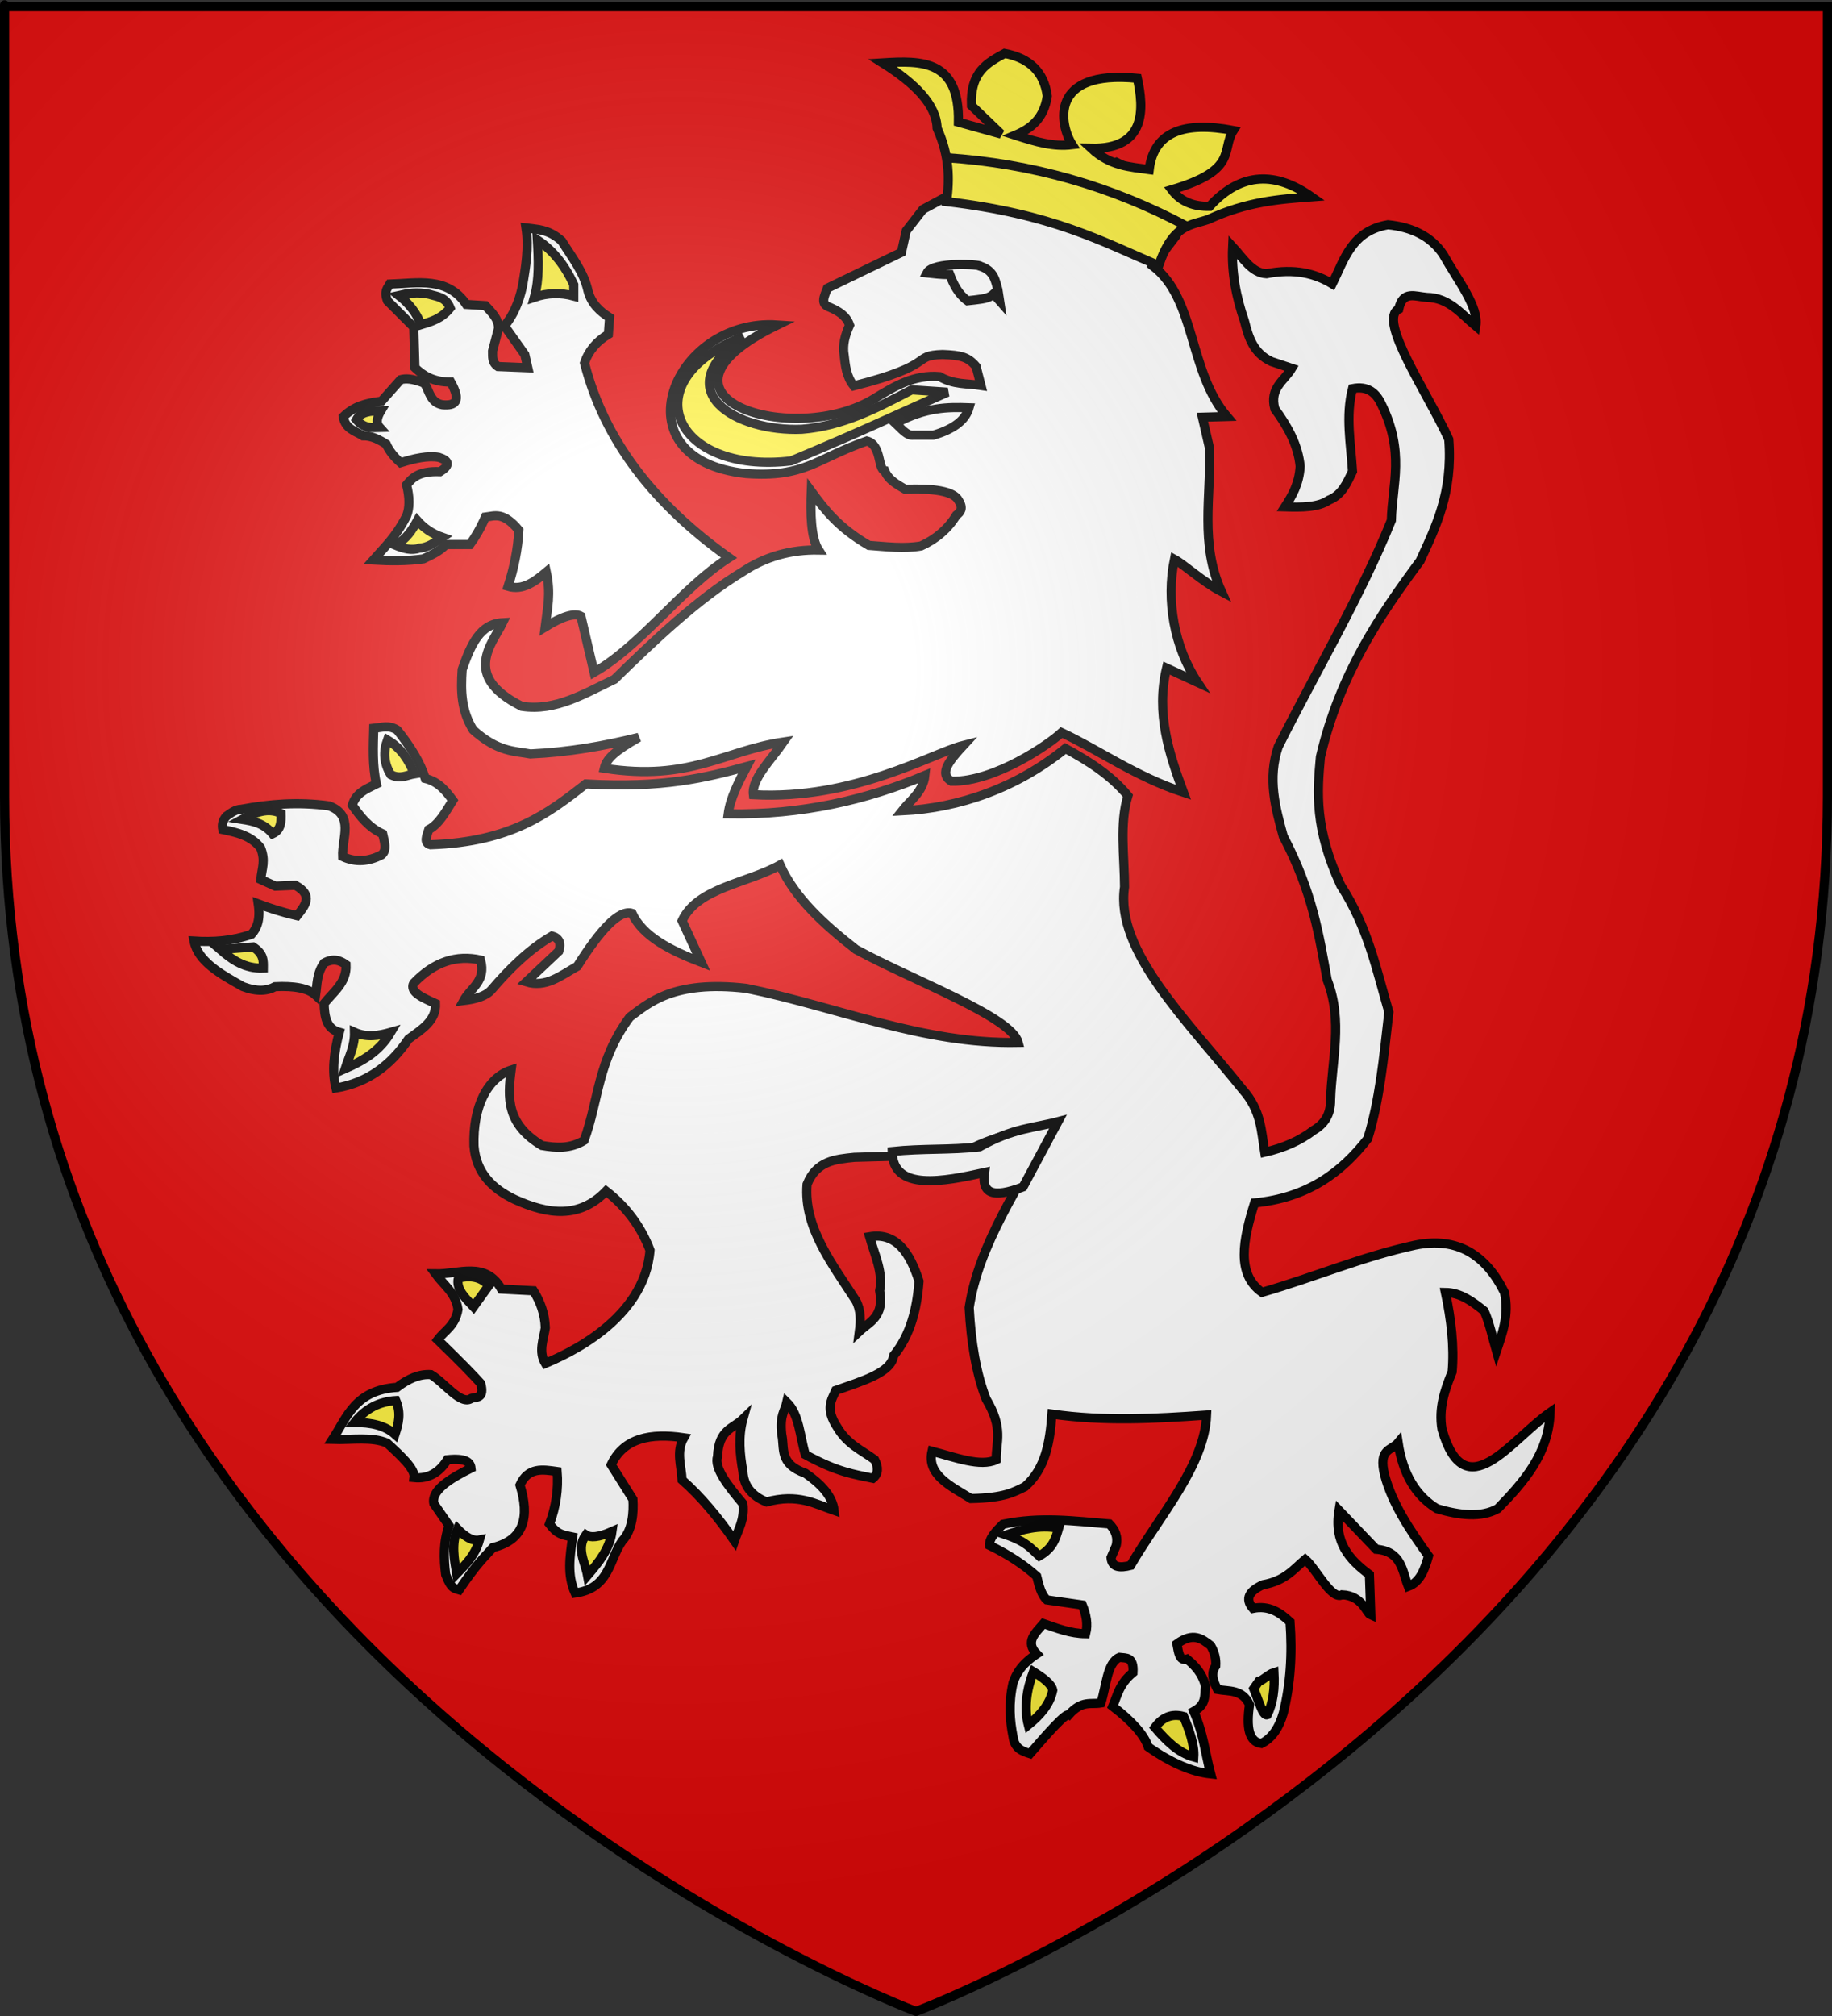
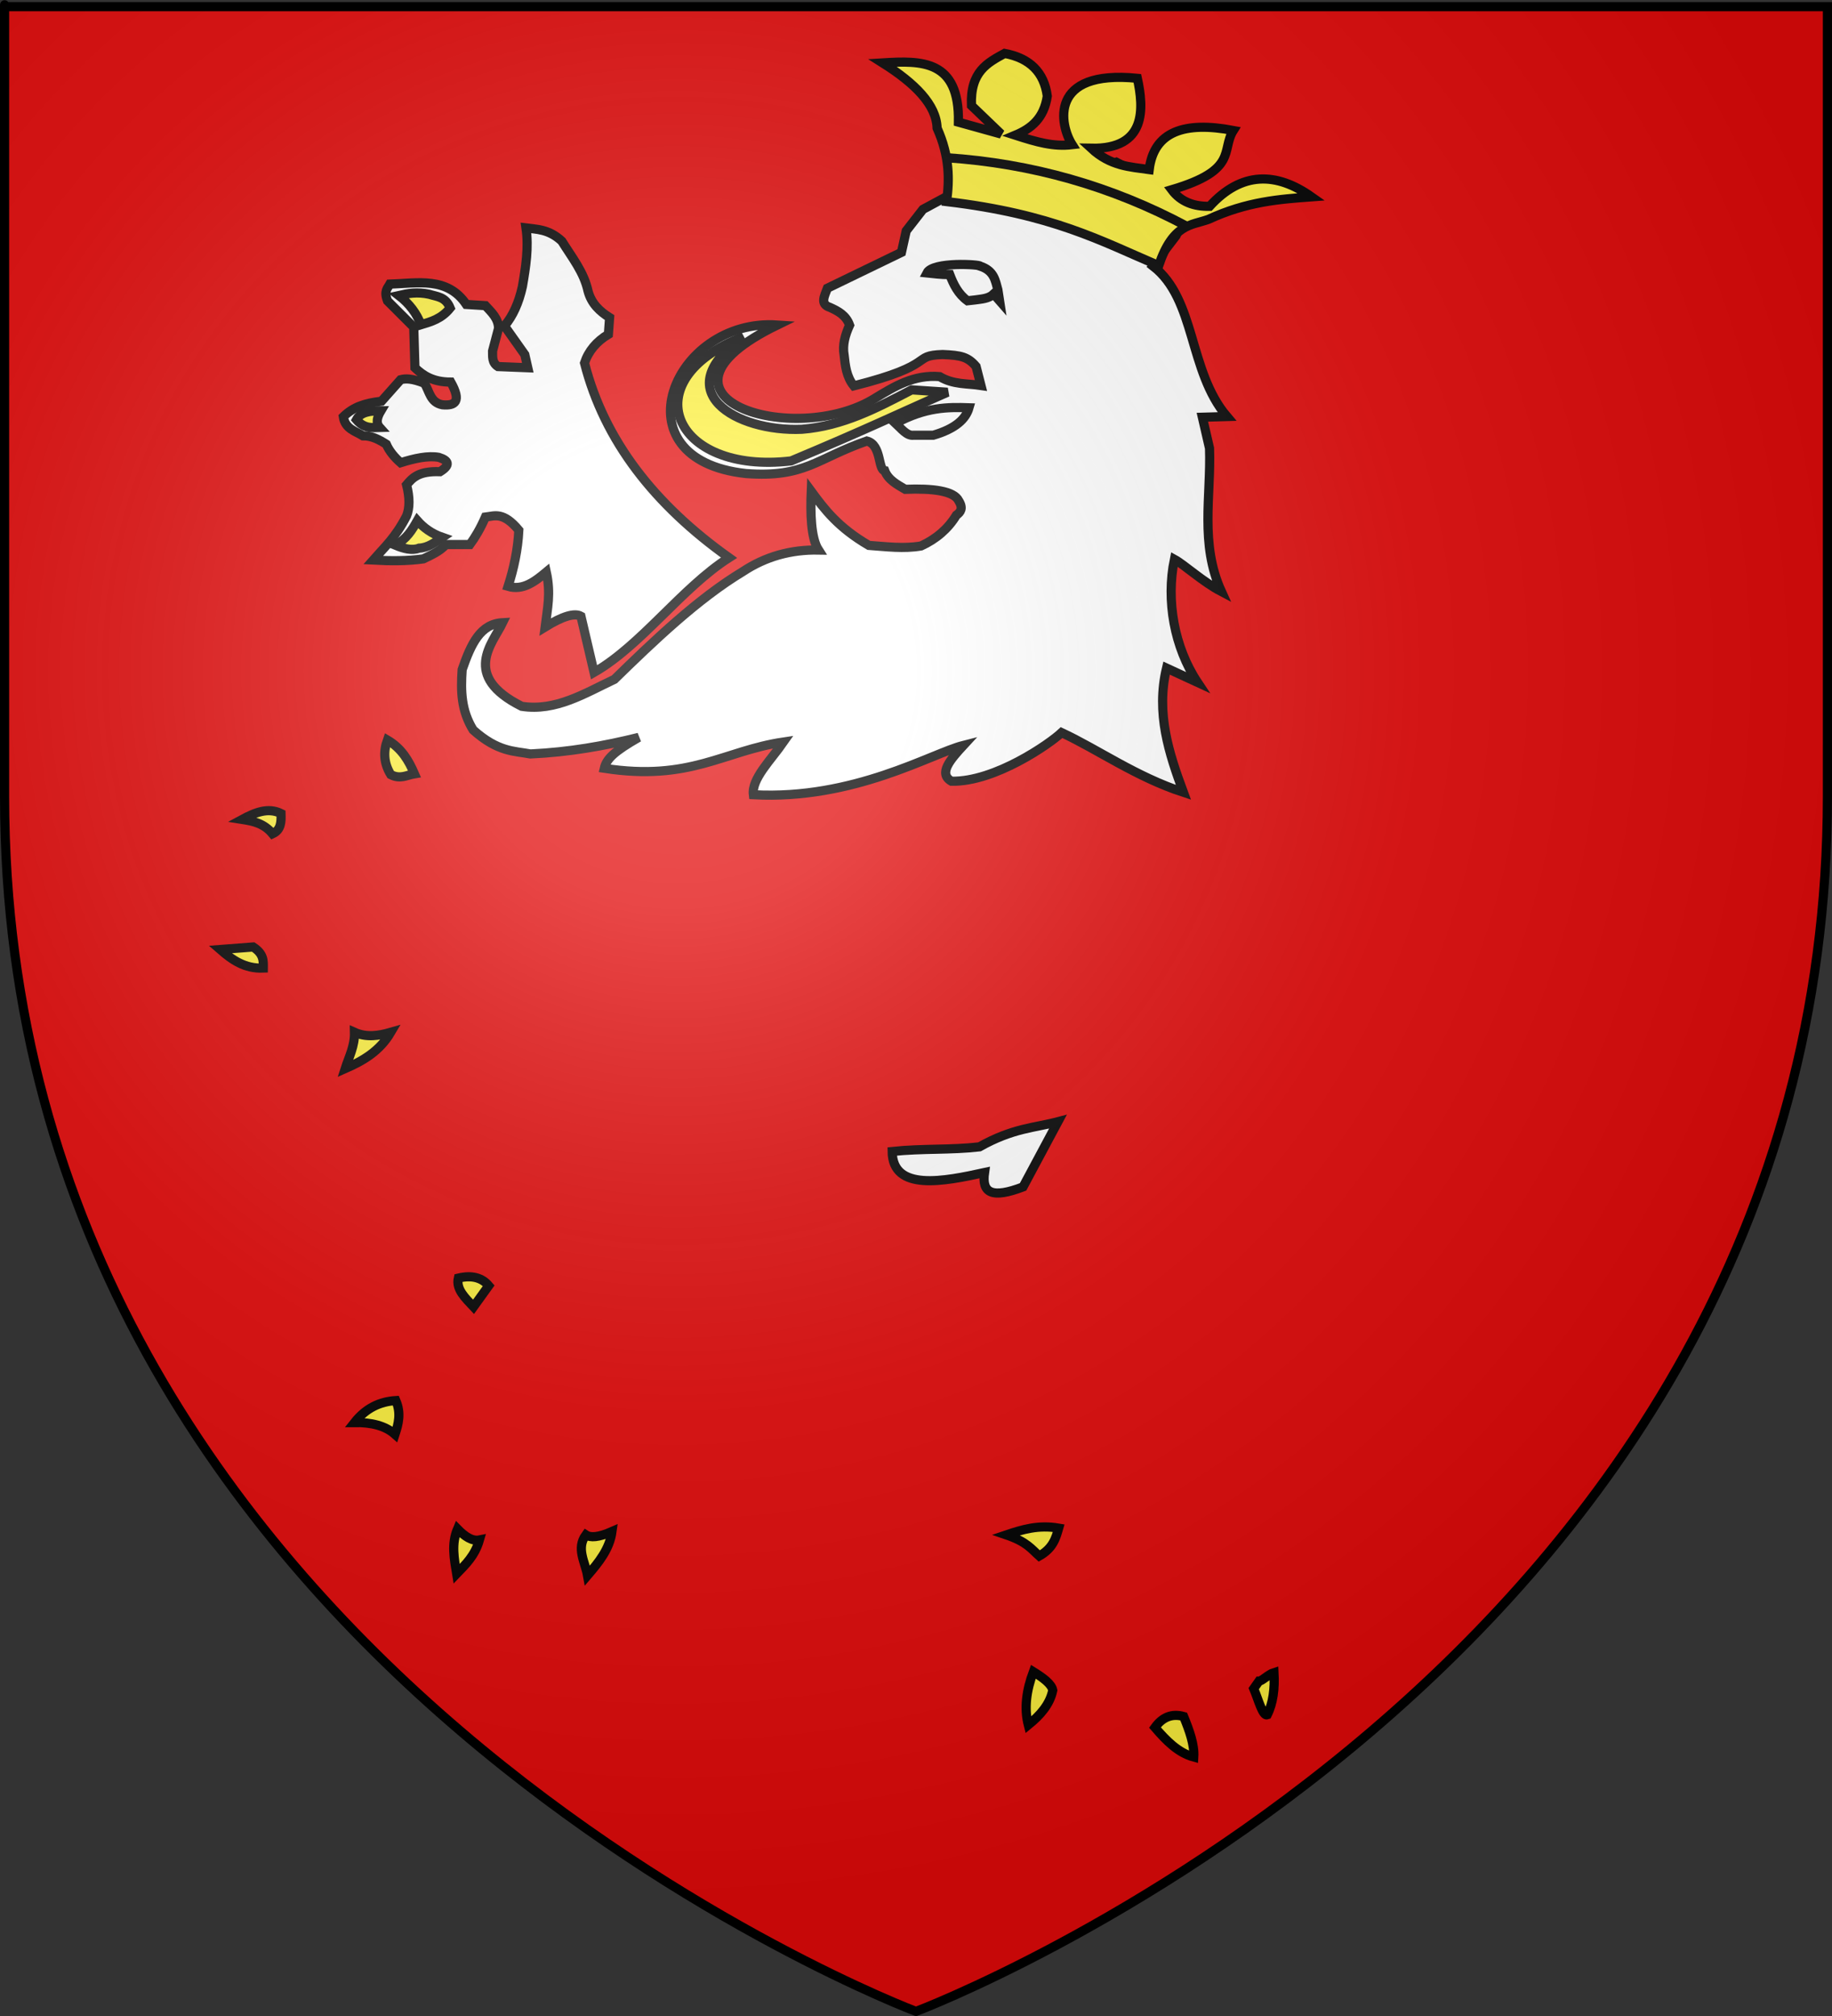
<svg xmlns="http://www.w3.org/2000/svg" xmlns:ns1="http://sodipodi.sourceforge.net/DTD/sodipodi-0.dtd" xmlns:ns2="http://www.inkscape.org/namespaces/inkscape" xmlns:xlink="http://www.w3.org/1999/xlink" height="660" width="600" version="1.0" id="svg2" ns1:version="0.32" ns2:version="0.45+0.46pre0+devel" ns1:docname="Blason Clisson.svg" ns1:docbase="L:\Héraldique" ns2:export-filename="/Users/olivier/Desktop/Blason Rouge/Blason_Vide_3D.png" ns2:export-xdpi="144" ns2:export-ydpi="144" ns2:output_extension="org.inkscape.output.svg.inkscape">
  <rect width="100%" height="100%" fill="#333333" stroke="none" />
  <ns1:namedview ns2:window-height="544" ns2:window-width="800" ns2:pageshadow="2" ns2:pageopacity="0.0" guidetolerance="10.0" gridtolerance="10.0" objecttolerance="10.0" borderopacity="1.0" bordercolor="#666666" pagecolor="#ffffff" id="base" showgrid="false" height="660px" ns2:zoom="0.51818182" ns2:cx="300" ns2:cy="330" ns2:window-x="-4" ns2:window-y="-4" ns2:current-layer="g9960" />
  <desc id="desc4">Flag of Canton of Valais (Wallis)</desc>
  <defs id="defs6">
    <ns2:perspective ns1:type="inkscape:persp3d" ns2:vp_x="-50 : 600 : 1" ns2:vp_y="0 : 1000 : 0" ns2:vp_z="700 : 600 : 1" ns2:persp3d-origin="300 : 400 : 1" id="perspective13291" />
    <ns2:perspective ns1:type="inkscape:persp3d" ns2:vp_x="-50 : 600 : 1" ns2:vp_y="0 : 1000 : 0" ns2:vp_z="700 : 600 : 1" ns2:persp3d-origin="300 : 400 : 1" id="perspective4865" />
    <ns2:perspective ns1:type="inkscape:persp3d" ns2:vp_x="-50 : 600 : 1" ns2:vp_y="0 : 1000 : 0" ns2:vp_z="700 : 600 : 1" ns2:persp3d-origin="300 : 400 : 1" id="perspective2600" />
    <ns2:perspective ns1:type="inkscape:persp3d" ns2:vp_x="-50 : 600 : 1" ns2:vp_y="0 : 1000 : 0" ns2:vp_z="700 : 600 : 1" ns2:persp3d-origin="300 : 400 : 1" id="perspective29822" />
    <ns2:perspective ns1:type="inkscape:persp3d" ns2:vp_x="-50 : 600 : 1" ns2:vp_y="0 : 1000 : 0" ns2:vp_z="700 : 600 : 1" ns2:persp3d-origin="300 : 400 : 1" id="perspective4575" />
    <ns2:perspective ns1:type="inkscape:persp3d" ns2:vp_x="-50 : 600 : 1" ns2:vp_y="0 : 1000 : 0" ns2:vp_z="700 : 600 : 1" ns2:persp3d-origin="300 : 400 : 1" id="perspective10025" />
    <ns2:perspective ns1:type="inkscape:persp3d" ns2:vp_x="-50 : 600 : 1" ns2:vp_y="0 : 1000 : 0" ns2:vp_z="700 : 600 : 1" ns2:persp3d-origin="300 : 400 : 1" id="perspective14654" />
    <ns2:perspective ns1:type="inkscape:persp3d" ns2:vp_x="-50 : 600 : 1" ns2:vp_y="0 : 1000 : 0" ns2:vp_z="700 : 600 : 1" ns2:persp3d-origin="300 : 400 : 1" id="perspective10951" />
    <linearGradient id="linearGradient2893">
      <stop style="stop-color:white;stop-opacity:0.314;" offset="0" id="stop2895" />
      <stop id="stop2897" offset="0.19" style="stop-color:white;stop-opacity:0.251;" />
      <stop style="stop-color:#6b6b6b;stop-opacity:0.125;" offset="0.6" id="stop2901" />
      <stop style="stop-color:black;stop-opacity:0.125;" offset="1" id="stop2899" />
    </linearGradient>
    <linearGradient id="linearGradient2885">
      <stop id="stop2887" offset="0" style="stop-color:white;stop-opacity:1;" />
      <stop style="stop-color:white;stop-opacity:1;" offset="0.229" id="stop2891" />
      <stop id="stop2889" offset="1" style="stop-color:black;stop-opacity:1;" />
    </linearGradient>
    <linearGradient id="linearGradient2955">
      <stop id="stop2867" offset="0" style="stop-color:#fd0000;stop-opacity:1;" />
      <stop style="stop-color:#e77275;stop-opacity:0.659;" offset="0.5" id="stop2873" />
      <stop style="stop-color:black;stop-opacity:0.323;" offset="1" id="stop2959" />
    </linearGradient>
    <radialGradient ns2:collect="always" xlink:href="#linearGradient2955" id="radialGradient2961" cx="225.524" cy="218.901" fx="225.524" fy="218.901" r="300" gradientTransform="matrix(-4.167939e-4,2.183,-1.884,-3.599562e-4,615.597,-289.121)" gradientUnits="userSpaceOnUse" />
    <polygon id="star" transform="scale(53,53)" points="0,-1 0.588,0.809 -0.951,-0.309 0.951,-0.309 -0.588,0.809 0,-1 " />
    <clipPath id="clip">
      <path d="M 0,-200 L 0,600 L 300,600 L 300,-200 L 0,-200 z " id="path10" />
    </clipPath>
    <radialGradient ns2:collect="always" xlink:href="#linearGradient2955" id="radialGradient1911" gradientUnits="userSpaceOnUse" gradientTransform="matrix(-4.167939e-4,2.183,-1.884,-3.599562e-4,615.597,-289.121)" cx="225.524" cy="218.901" fx="225.524" fy="218.901" r="300" />
    <radialGradient ns2:collect="always" xlink:href="#linearGradient2955" id="radialGradient2865" gradientUnits="userSpaceOnUse" gradientTransform="matrix(0,1.749,-1.593,-1.049767e-7,551.788,-191.29)" cx="225.524" cy="218.901" fx="225.524" fy="218.901" r="300" />
    <radialGradient ns2:collect="always" xlink:href="#linearGradient2955" id="radialGradient2871" gradientUnits="userSpaceOnUse" gradientTransform="matrix(0,1.386,-1.323,-5.741131e-8,-158.082,-109.541)" cx="225.524" cy="218.901" fx="225.524" fy="218.901" r="300" />
    <radialGradient ns2:collect="always" xlink:href="#linearGradient2893" id="radialGradient3163" gradientUnits="userSpaceOnUse" gradientTransform="matrix(1.353,0,0,1.349,-77.629,-85.747)" cx="221.445" cy="226.331" fx="221.445" fy="226.331" r="300" />
    <radialGradient gradientTransform="matrix(0,1.386,-1.323,-5.741131e-8,-158.082,-109.541)" gradientUnits="userSpaceOnUse" xlink:href="#linearGradient2955" id="radialGradient6397" fy="218.901" fx="225.524" r="300" cy="218.901" cx="225.524" />
    <radialGradient gradientTransform="matrix(0,1.749,-1.593,-1.049767e-7,551.788,-191.29)" gradientUnits="userSpaceOnUse" xlink:href="#linearGradient2955" id="radialGradient6395" fy="218.901" fx="225.524" r="300" cy="218.901" cx="225.524" />
    <radialGradient gradientTransform="matrix(-4.167939e-4,2.183,-1.884,-3.599562e-4,615.597,-289.121)" gradientUnits="userSpaceOnUse" xlink:href="#linearGradient2955" id="radialGradient6393" fy="218.901" fx="225.524" r="300" cy="218.901" cx="225.524" />
    <clipPath id="clipPath6389">
      <path id="path6391" d="M 0,-200 L 0,600 L 300,600 L 300,-200 L 0,-200 z " />
    </clipPath>
    <polygon id="polygon6387" transform="scale(53,53)" points="0,-1 0.588,0.809 -0.951,-0.309 0.951,-0.309 -0.588,0.809 0,-1 " />
    <radialGradient gradientTransform="matrix(-4.167939e-4,2.183,-1.884,-3.599562e-4,615.597,-289.121)" gradientUnits="userSpaceOnUse" xlink:href="#linearGradient2955" id="radialGradient6385" fy="218.901" fx="225.524" r="300" cy="218.901" cx="225.524" />
    <linearGradient id="linearGradient6377">
      <stop id="stop6379" offset="0" style="stop-color:#fd0000;stop-opacity:1" />
      <stop id="stop6381" offset="0.5" style="stop-color:#e77275;stop-opacity:0.659" />
      <stop id="stop6383" offset="1" style="stop-color:black;stop-opacity:0.323" />
    </linearGradient>
    <linearGradient id="linearGradient6369">
      <stop id="stop6371" offset="0" style="stop-color:white;stop-opacity:1" />
      <stop id="stop6373" offset="0.229" style="stop-color:white;stop-opacity:1" />
      <stop id="stop6375" offset="1" style="stop-color:black;stop-opacity:1" />
    </linearGradient>
    <linearGradient id="linearGradient6359">
      <stop id="stop6361" offset="0" style="stop-color:white;stop-opacity:0.314" />
      <stop id="stop6363" offset="0.19" style="stop-color:white;stop-opacity:0.251" />
      <stop id="stop6365" offset="0.6" style="stop-color:#6b6b6b;stop-opacity:0.125" />
      <stop id="stop6367" offset="1" style="stop-color:black;stop-opacity:0.125" />
    </linearGradient>
    <linearGradient id="linearGradient6465">
      <stop style="stop-color:white;stop-opacity:0.314" offset="0" id="stop6467" />
      <stop style="stop-color:white;stop-opacity:0.251" offset="0.19" id="stop6469" />
      <stop style="stop-color:#6b6b6b;stop-opacity:0.125" offset="0.6" id="stop6471" />
      <stop style="stop-color:black;stop-opacity:0.125" offset="1" id="stop6473" />
    </linearGradient>
    <linearGradient id="linearGradient6457">
      <stop style="stop-color:white;stop-opacity:1" offset="0" id="stop6459" />
      <stop style="stop-color:white;stop-opacity:1" offset="0.229" id="stop6461" />
      <stop style="stop-color:black;stop-opacity:1" offset="1" id="stop6463" />
    </linearGradient>
    <linearGradient id="linearGradient6449">
      <stop style="stop-color:#fd0000;stop-opacity:1" offset="0" id="stop6451" />
      <stop style="stop-color:#e77275;stop-opacity:0.659" offset="0.5" id="stop6453" />
      <stop style="stop-color:black;stop-opacity:0.323" offset="1" id="stop6455" />
    </linearGradient>
    <radialGradient cx="225.524" cy="218.901" r="300" fx="225.524" fy="218.901" id="radialGradient6447" xlink:href="#linearGradient2955" gradientUnits="userSpaceOnUse" gradientTransform="matrix(-4.167939e-4,2.183,-1.884,-3.599562e-4,615.597,-289.121)" />
    <polygon points="0,-1 0.588,0.809 -0.951,-0.309 0.951,-0.309 -0.588,0.809 0,-1 " transform="scale(53,53)" id="polygon6445" />
    <clipPath id="clipPath6441">
-       <path d="M 0,-200 L 0,600 L 300,600 L 300,-200 L 0,-200 z " id="path6443" />
-     </clipPath>
+       </clipPath>
    <radialGradient cx="225.524" cy="218.901" r="300" fx="225.524" fy="218.901" id="radialGradient6439" xlink:href="#linearGradient2955" gradientUnits="userSpaceOnUse" gradientTransform="matrix(-4.167939e-4,2.183,-1.884,-3.599562e-4,615.597,-289.121)" />
    <radialGradient cx="225.524" cy="218.901" r="300" fx="225.524" fy="218.901" id="radialGradient6437" xlink:href="#linearGradient2955" gradientUnits="userSpaceOnUse" gradientTransform="matrix(0,1.749,-1.593,-1.049767e-7,551.788,-191.29)" />
    <radialGradient cx="225.524" cy="218.901" r="300" fx="225.524" fy="218.901" id="radialGradient6435" xlink:href="#linearGradient2955" gradientUnits="userSpaceOnUse" gradientTransform="matrix(0,1.386,-1.323,-5.741131e-8,-158.082,-109.541)" />
    <ns2:perspective id="perspective11825" ns2:persp3d-origin="300 : 400 : 1" ns2:vp_z="700 : 600 : 1" ns2:vp_y="0 : 1000 : 0" ns2:vp_x="-50 : 600 : 1" ns1:type="inkscape:persp3d" />
    <ns2:perspective id="perspective2700" ns2:persp3d-origin="300 : 400 : 1" ns2:vp_z="700 : 600 : 1" ns2:vp_y="0 : 1000 : 0" ns2:vp_x="-50 : 600 : 1" ns1:type="inkscape:persp3d" />
    <ns2:perspective id="perspective23290" ns2:persp3d-origin="300 : 400 : 1" ns2:vp_z="700 : 600 : 1" ns2:vp_y="0 : 1000 : 0" ns2:vp_x="-50 : 600 : 1" ns1:type="inkscape:persp3d" />
    <ns2:perspective id="perspective2840" ns2:persp3d-origin="300 : 400 : 1" ns2:vp_z="700 : 600 : 1" ns2:vp_y="0 : 1000 : 0" ns2:vp_x="-50 : 600 : 1" ns1:type="inkscape:persp3d" />
    <radialGradient r="300" fy="226.331" fx="221.445" cy="226.331" cx="221.445" gradientTransform="matrix(1.353,0,0,1.349,-270.612,-64.519)" gradientUnits="userSpaceOnUse" id="radialGradient32351" xlink:href="#linearGradient2893" ns2:collect="always" />
    <radialGradient gradientTransform="matrix(1.353,0,0,1.349,-77.629,-85.747)" gradientUnits="userSpaceOnUse" xlink:href="#linearGradient2893" id="radialGradient3872" fy="226.331" fx="221.445" r="300" cy="226.331" cx="221.445" />
    <radialGradient gradientTransform="matrix(0,1.386,-1.323,-5.741131e-8,-158.082,-109.541)" gradientUnits="userSpaceOnUse" xlink:href="#linearGradient2955" id="radialGradient3870" fy="218.901" fx="225.524" r="300" cy="218.901" cx="225.524" />
    <radialGradient gradientTransform="matrix(0,1.749,-1.593,-1.049767e-7,551.788,-191.29)" gradientUnits="userSpaceOnUse" xlink:href="#linearGradient2955" id="radialGradient3868" fy="218.901" fx="225.524" r="300" cy="218.901" cx="225.524" />
    <radialGradient gradientTransform="matrix(-4.167939e-4,2.183,-1.884,-3.599562e-4,615.597,-289.121)" gradientUnits="userSpaceOnUse" xlink:href="#linearGradient2955" id="radialGradient3866" fy="218.901" fx="225.524" r="300" cy="218.901" cx="225.524" />
    <clipPath id="clipPath3862">
      <path id="path3864" d="M 0,-200 L 0,600 L 300,600 L 300,-200 L 0,-200 z " />
    </clipPath>
    <polygon id="polygon3860" transform="scale(53,53)" points="0,-1 0.588,0.809 -0.951,-0.309 0.951,-0.309 -0.588,0.809 0,-1 " />
    <radialGradient gradientTransform="matrix(-4.167939e-4,2.183,-1.884,-3.599562e-4,615.597,-289.121)" gradientUnits="userSpaceOnUse" xlink:href="#linearGradient2955" id="radialGradient3858" fy="218.901" fx="225.524" r="300" cy="218.901" cx="225.524" />
    <linearGradient id="linearGradient3850">
      <stop id="stop3852" offset="0" style="stop-color:#fd0000;stop-opacity:1" />
      <stop id="stop3854" offset="0.5" style="stop-color:#e77275;stop-opacity:0.659" />
      <stop id="stop3856" offset="1" style="stop-color:#000000;stop-opacity:0.323" />
    </linearGradient>
    <linearGradient id="linearGradient3842">
      <stop id="stop3844" offset="0" style="stop-color:#ffffff;stop-opacity:1" />
      <stop id="stop3846" offset="0.229" style="stop-color:#ffffff;stop-opacity:1" />
      <stop id="stop3848" offset="1" style="stop-color:#000000;stop-opacity:1" />
    </linearGradient>
    <linearGradient id="linearGradient3832">
      <stop id="stop3834" offset="0" style="stop-color:#ffffff;stop-opacity:0.314" />
      <stop id="stop3836" offset="0.19" style="stop-color:#ffffff;stop-opacity:0.251" />
      <stop id="stop3838" offset="0.6" style="stop-color:#6b6b6b;stop-opacity:0.125" />
      <stop id="stop3840" offset="1" style="stop-color:#000000;stop-opacity:0.125" />
    </linearGradient>
    <ns2:perspective id="perspective2814" ns2:persp3d-origin="300 : 400 : 1" ns2:vp_z="700 : 600 : 1" ns2:vp_y="0 : 1000 : 0" ns2:vp_x="-50 : 600 : 1" ns1:type="inkscape:persp3d" />
    <ns2:perspective id="perspective3828" ns2:persp3d-origin="300 : 400 : 1" ns2:vp_z="700 : 600 : 1" ns2:vp_y="0 : 1000 : 0" ns2:vp_x="-50 : 600 : 1" ns1:type="inkscape:persp3d" />
    <linearGradient id="linearGradient3042">
      <stop style="stop-color:white;stop-opacity:0.314" offset="0" id="stop3044" />
      <stop style="stop-color:white;stop-opacity:0.251" offset="0.19" id="stop3046" />
      <stop style="stop-color:#6b6b6b;stop-opacity:0.125" offset="0.6" id="stop3048" />
      <stop style="stop-color:black;stop-opacity:0.125" offset="1" id="stop3050" />
    </linearGradient>
    <linearGradient id="linearGradient3052">
      <stop style="stop-color:white;stop-opacity:1" offset="0" id="stop3054" />
      <stop style="stop-color:white;stop-opacity:1" offset="0.229" id="stop3056" />
      <stop style="stop-color:black;stop-opacity:1" offset="1" id="stop3058" />
    </linearGradient>
    <linearGradient id="linearGradient3060">
      <stop style="stop-color:#fd0000;stop-opacity:1" offset="0" id="stop3062" />
      <stop style="stop-color:#e77275;stop-opacity:0.659" offset="0.5" id="stop3064" />
      <stop style="stop-color:black;stop-opacity:0.323" offset="1" id="stop3066" />
    </linearGradient>
    <radialGradient cx="225.524" cy="218.901" r="300" fx="225.524" fy="218.901" id="radialGradient3068" xlink:href="#linearGradient2955" gradientUnits="userSpaceOnUse" gradientTransform="matrix(-4.167939e-4,2.183,-1.884,-3.599562e-4,615.597,-289.121)" />
    <polygon points="0,-1 0.588,0.809 -0.951,-0.309 0.951,-0.309 -0.588,0.809 0,-1 " transform="scale(53,53)" id="polygon3070" />
    <clipPath id="clipPath3072">
      <path d="M 0,-200 L 0,600 L 300,600 L 300,-200 L 0,-200 z " id="path3074" />
    </clipPath>
    <radialGradient cx="225.524" cy="218.901" r="300" fx="225.524" fy="218.901" id="radialGradient3076" xlink:href="#linearGradient2955" gradientUnits="userSpaceOnUse" gradientTransform="matrix(-4.167939e-4,2.183,-1.884,-3.599562e-4,615.597,-289.121)" />
    <radialGradient cx="225.524" cy="218.901" r="300" fx="225.524" fy="218.901" id="radialGradient3078" xlink:href="#linearGradient2955" gradientUnits="userSpaceOnUse" gradientTransform="matrix(0,1.749,-1.593,-1.049767e-7,551.788,-191.29)" />
    <radialGradient cx="225.524" cy="218.901" r="300" fx="225.524" fy="218.901" id="radialGradient3080" xlink:href="#linearGradient2955" gradientUnits="userSpaceOnUse" gradientTransform="matrix(0,1.386,-1.323,-5.741131e-8,-158.082,-109.541)" />
    <radialGradient cx="221.445" cy="226.331" r="300" fx="221.445" fy="226.331" id="radialGradient2135" xlink:href="#linearGradient2893" gradientUnits="userSpaceOnUse" gradientTransform="matrix(1.353,0,0,1.349,-77.629,-85.747)" />
    <radialGradient cx="225.524" cy="218.901" r="300" fx="225.524" fy="218.901" id="radialGradient2133" xlink:href="#linearGradient2955" gradientUnits="userSpaceOnUse" gradientTransform="matrix(0,1.386,-1.323,-5.741131e-8,-158.082,-109.541)" />
    <radialGradient cx="225.524" cy="218.901" r="300" fx="225.524" fy="218.901" id="radialGradient2131" xlink:href="#linearGradient2955" gradientUnits="userSpaceOnUse" gradientTransform="matrix(0,1.749,-1.593,-1.049767e-7,551.788,-191.29)" />
    <radialGradient cx="225.524" cy="218.901" r="300" fx="225.524" fy="218.901" id="radialGradient2129" xlink:href="#linearGradient2955" gradientUnits="userSpaceOnUse" gradientTransform="matrix(-4.167939e-4,2.183,-1.884,-3.599562e-4,615.597,-289.121)" />
    <clipPath id="clipPath2125">
      <path d="M 0,-200 L 0,600 L 300,600 L 300,-200 L 0,-200 z " id="path2127" />
    </clipPath>
    <polygon points="0,-1 0.588,0.809 -0.951,-0.309 0.951,-0.309 -0.588,0.809 0,-1 " transform="scale(53,53)" id="polygon2123" />
    <radialGradient cx="225.524" cy="218.901" r="300" fx="225.524" fy="218.901" id="radialGradient2121" xlink:href="#linearGradient2955" gradientUnits="userSpaceOnUse" gradientTransform="matrix(-4.167939e-4,2.183,-1.884,-3.599562e-4,615.597,-289.121)" />
    <linearGradient id="linearGradient2113">
      <stop style="stop-color:#fd0000;stop-opacity:1" offset="0" id="stop2115" />
      <stop style="stop-color:#e77275;stop-opacity:0.659" offset="0.5" id="stop2117" />
      <stop style="stop-color:black;stop-opacity:0.323" offset="1" id="stop2119" />
    </linearGradient>
    <linearGradient id="linearGradient2105">
      <stop style="stop-color:white;stop-opacity:1" offset="0" id="stop2107" />
      <stop style="stop-color:white;stop-opacity:1" offset="0.229" id="stop2109" />
      <stop style="stop-color:black;stop-opacity:1" offset="1" id="stop2111" />
    </linearGradient>
    <linearGradient id="linearGradient2095">
      <stop style="stop-color:white;stop-opacity:0.314" offset="0" id="stop2097" />
      <stop style="stop-color:white;stop-opacity:0.251" offset="0.19" id="stop2099" />
      <stop style="stop-color:#6b6b6b;stop-opacity:0.125" offset="0.6" id="stop2101" />
      <stop style="stop-color:black;stop-opacity:0.125" offset="1" id="stop2103" />
    </linearGradient>
    <linearGradient id="linearGradient2942">
      <stop style="stop-color:white;stop-opacity:0.314" offset="0" id="stop2944" />
      <stop style="stop-color:white;stop-opacity:0.251" offset="0.19" id="stop2946" />
      <stop style="stop-color:#6b6b6b;stop-opacity:0.125" offset="0.6" id="stop2948" />
      <stop style="stop-color:black;stop-opacity:0.125" offset="1" id="stop2950" />
    </linearGradient>
    <linearGradient id="linearGradient2952">
      <stop style="stop-color:white;stop-opacity:1" offset="0" id="stop2954" />
      <stop style="stop-color:white;stop-opacity:1" offset="0.229" id="stop2956" />
      <stop style="stop-color:black;stop-opacity:1" offset="1" id="stop2958" />
    </linearGradient>
    <linearGradient id="linearGradient2960">
      <stop style="stop-color:#fd0000;stop-opacity:1" offset="0" id="stop2962" />
      <stop style="stop-color:#e77275;stop-opacity:0.659" offset="0.5" id="stop2964" />
      <stop style="stop-color:black;stop-opacity:0.323" offset="1" id="stop2966" />
    </linearGradient>
    <radialGradient cx="225.524" cy="218.901" r="300" fx="225.524" fy="218.901" id="radialGradient2968" xlink:href="#linearGradient2955" gradientUnits="userSpaceOnUse" gradientTransform="matrix(-4.167939e-4,2.183,-1.884,-3.599562e-4,615.597,-289.121)" />
    <polygon points="0,-1 0.588,0.809 -0.951,-0.309 0.951,-0.309 -0.588,0.809 0,-1 " transform="scale(53,53)" id="polygon2970" />
    <clipPath id="clipPath2972">
      <path d="M 0,-200 L 0,600 L 300,600 L 300,-200 L 0,-200 z " id="path2974" />
    </clipPath>
    <radialGradient cx="225.524" cy="218.901" r="300" fx="225.524" fy="218.901" id="radialGradient2976" xlink:href="#linearGradient2955" gradientUnits="userSpaceOnUse" gradientTransform="matrix(-4.167939e-4,2.183,-1.884,-3.599562e-4,615.597,-289.121)" />
    <radialGradient cx="225.524" cy="218.901" r="300" fx="225.524" fy="218.901" id="radialGradient2978" xlink:href="#linearGradient2955" gradientUnits="userSpaceOnUse" gradientTransform="matrix(0,1.749,-1.593,-1.049767e-7,551.788,-191.29)" />
    <radialGradient cx="225.524" cy="218.901" r="300" fx="225.524" fy="218.901" id="radialGradient2980" xlink:href="#linearGradient2955" gradientUnits="userSpaceOnUse" gradientTransform="matrix(0,1.386,-1.323,-5.741131e-8,-158.082,-109.541)" />
    <radialGradient cx="221.445" cy="226.331" r="300" fx="221.445" fy="226.331" id="radialGradient2982" xlink:href="#linearGradient2893" gradientUnits="userSpaceOnUse" gradientTransform="matrix(1.353,0,0,1.349,-77.629,-85.747)" />
    <radialGradient r="300" fy="226.331" fx="221.445" cy="226.331" cx="221.445" gradientTransform="matrix(1.353,0,0,1.349,-77.629,-85.747)" gradientUnits="userSpaceOnUse" id="radialGradient4267" xlink:href="#linearGradient2893" ns2:collect="always" />
    <radialGradient r="300" fy="218.901" fx="225.524" cy="218.901" cx="225.524" gradientTransform="matrix(0,1.386,-1.323,-5.741131e-8,-158.082,-109.541)" gradientUnits="userSpaceOnUse" id="radialGradient4265" xlink:href="#linearGradient2955" ns2:collect="always" />
    <radialGradient r="300" fy="218.901" fx="225.524" cy="218.901" cx="225.524" gradientTransform="matrix(0,1.749,-1.593,-1.049767e-7,551.788,-191.29)" gradientUnits="userSpaceOnUse" id="radialGradient4263" xlink:href="#linearGradient2955" ns2:collect="always" />
    <radialGradient r="300" fy="218.901" fx="225.524" cy="218.901" cx="225.524" gradientTransform="matrix(-4.167939e-4,2.183,-1.884,-3.599562e-4,615.597,-289.121)" gradientUnits="userSpaceOnUse" id="radialGradient4261" xlink:href="#linearGradient2955" ns2:collect="always" />
    <clipPath id="clipPath4257">
      <path id="path4259" d="M 0,-200 L 0,600 L 300,600 L 300,-200 L 0,-200 z " />
    </clipPath>
    <polygon points="0,-1 0.588,0.809 -0.951,-0.309 0.951,-0.309 -0.588,0.809 0,-1 " transform="scale(53,53)" id="polygon4255" />
    <radialGradient gradientUnits="userSpaceOnUse" gradientTransform="matrix(-4.167939e-4,2.183,-1.884,-3.599562e-4,615.597,-289.121)" r="300" fy="218.901" fx="225.524" cy="218.901" cx="225.524" id="radialGradient4253" xlink:href="#linearGradient2955" ns2:collect="always" />
    <linearGradient id="linearGradient4245">
      <stop style="stop-color:#fd0000;stop-opacity:1;" offset="0" id="stop4247" />
      <stop id="stop4249" offset="0.5" style="stop-color:#e77275;stop-opacity:0.659;" />
      <stop id="stop4251" offset="1" style="stop-color:black;stop-opacity:0.323;" />
    </linearGradient>
    <linearGradient id="linearGradient4237">
      <stop style="stop-color:white;stop-opacity:1;" offset="0" id="stop4239" />
      <stop id="stop4241" offset="0.229" style="stop-color:white;stop-opacity:1;" />
      <stop style="stop-color:black;stop-opacity:1;" offset="1" id="stop4243" />
    </linearGradient>
    <linearGradient id="linearGradient4227">
      <stop id="stop4229" offset="0" style="stop-color:white;stop-opacity:0.314;" />
      <stop style="stop-color:white;stop-opacity:0.251;" offset="0.19" id="stop4231" />
      <stop id="stop4233" offset="0.6" style="stop-color:#6b6b6b;stop-opacity:0.125;" />
      <stop id="stop4235" offset="1" style="stop-color:black;stop-opacity:0.125;" />
    </linearGradient>
    <ns2:perspective id="perspective4224" ns2:persp3d-origin="300 : 400 : 1" ns2:vp_z="700 : 600 : 1" ns2:vp_y="0 : 1000 : 0" ns2:vp_x="-50 : 600 : 1" ns1:type="inkscape:persp3d" />
    <radialGradient r="300" fy="200.448" fx="285.186" cy="200.448" cx="285.186" gradientTransform="matrix(1.551,0,0,1.35,-227.894,-51.264)" gradientUnits="userSpaceOnUse" id="radialGradient11919" xlink:href="#linearGradient2893" ns2:collect="always" />
    <linearGradient id="linearGradient14209">
      <stop id="stop14211" offset="0" style="stop-color:white;stop-opacity:0.314;" />
      <stop style="stop-color:white;stop-opacity:0.251;" offset="0.19" id="stop14213" />
      <stop id="stop14215" offset="0.6" style="stop-color:#6b6b6b;stop-opacity:0.125;" />
      <stop id="stop14217" offset="1" style="stop-color:black;stop-opacity:0.125;" />
    </linearGradient>
    <ns2:perspective id="perspective5122" ns2:persp3d-origin="300 : 400 : 1" ns2:vp_z="700 : 600 : 1" ns2:vp_y="0 : 1000 : 0" ns2:vp_x="-50 : 600 : 1" ns1:type="inkscape:persp3d" />
    <ns2:perspective id="perspective9907" ns2:persp3d-origin="300 : 400 : 1" ns2:vp_z="700 : 600 : 1" ns2:vp_y="0 : 1000 : 0" ns2:vp_x="-50 : 600 : 1" ns1:type="inkscape:persp3d" />
    <ns2:perspective id="perspective14204" ns2:persp3d-origin="300 : 400 : 1" ns2:vp_z="700 : 600 : 1" ns2:vp_y="0 : 1000 : 0" ns2:vp_x="-50 : 600 : 1" ns1:type="inkscape:persp3d" />
  </defs>
  <g ns2:groupmode="layer" id="layer3" ns2:label="Fond écu" style="display:inline" ns1:insensitive="true">
    <path id="path2855" style="fill:#e20909;fill-opacity:1;fill-rule:evenodd;stroke:none;stroke-width:1px;stroke-linecap:butt;stroke-linejoin:miter;stroke-opacity:1" d="M 300,658.5 C 300,658.5 598.5,546.18 598.5,260.728 C 598.5,-24.723 598.5,2.176 598.5,2.176 L 1.5,2.176 L 1.5,260.728 C 1.5,546.18 300,658.5 300,658.5 z" ns1:nodetypes="cccccc" />
  </g>
  <g ns2:groupmode="layer" id="layer4" ns2:label="Meubles" style="display:inline">
    <g id="g6475" ns2:label="Calque 1" transform="translate(-62.857,-493.791)" style="opacity:1">
      <g transform="translate(62.857,493.791)" style="opacity:1;display:inline" id="g6477">
        <g id="g5810" />
        <g id="g6515">
-           <rect id="rect4923" style="opacity:1;fill:none;fill-opacity:1;fill-rule:nonzero;stroke:none;stroke-width:7.56;stroke-linecap:round;stroke-linejoin:round;stroke-miterlimit:4;stroke-dasharray:none;stroke-opacity:1;display:inline" y="3.375078e-14" x="0" height="660" width="600" />
-         </g>
+           </g>
      </g>
      <rect y="686.648" x="314.286" height="45.714" width="0" id="rect4632" style="fill:#ff0000;fill-opacity:1;stroke-width:5.394;stroke-miterlimit:4;stroke-dasharray:none" />
    </g>
    <g style="display:inline" ns2:label="Meubles" id="g14220" transform="translate(-14.386,3.504)">
      <g id="g6091" style="opacity:1;stroke:#000000;stroke-width:3;stroke-miterlimit:4;stroke-dasharray:none;stroke-opacity:1;display:inline">
        <g id="g9960">
          <path style="fill:#ffffff;fill-opacity:1;fill-rule:evenodd;stroke:#000000;stroke-width:3;stroke-linecap:butt;stroke-linejoin:miter;stroke-miterlimit:4;stroke-dasharray:none;stroke-opacity:1;display:inline" d="M 401.962,255.889 C 397.239,243.121 392.918,230.045 396.44,215.216 L 406.608,219.909 C 398.979,208.451 396.216,193.143 399.015,179.599 C 402.135,181.289 408.404,187.043 414.43,190.186 C 407.283,174.543 411.059,158.899 410.519,143.256 L 408.172,133.088 L 416.223,132.859 C 403.551,117.963 406.142,94.477 391.976,83.582 L 399.569,73.643 C 401.226,70.514 399.09,67.386 398.004,64.257 C 394.175,55.23 386.595,53.15 380.014,49.625 L 371.41,53.306 L 361.242,63.475 C 342.881,59.219 335.178,59.53 326.827,59.564 L 316.658,65.039 L 311.183,72.079 L 309.619,79.118 L 285.372,90.851 C 284.463,93.326 282.826,96.044 286.154,97.108 C 288.862,98.326 291.468,99.68 292.64,102.946 C 291.151,106.215 290.259,109.483 290.847,112.751 C 291.237,116.275 291.587,119.809 294.009,122.825 C 321.74,115.835 312.525,112.901 323.111,112.556 C 329.161,112.806 331.363,113.323 334.062,116.467 L 335.66,122.691 C 331.151,121.999 326.642,122.474 322.134,119.791 C 313.751,119.07 307.357,122.972 301.015,126.83 C 274.515,143.416 220.576,126.454 268.98,102.893 C 234.825,100.582 215.888,146.897 258.691,151.522 C 278.005,152.954 281.696,146.663 298.291,140.876 C 303.15,142.1 301.883,150.292 304.144,150.606 C 305.314,153.636 308.221,155.125 310.859,156.687 C 319.736,156.337 326.812,157.164 328.391,160.464 C 329.914,162.92 329.004,164.16 327.609,165.157 C 324.886,169.642 320.993,172.957 316.058,175.23 C 310.354,176.221 304.649,175.453 298.945,175.049 C 288.839,169.144 284.418,163.24 280.078,157.335 C 279.795,164.181 279.893,172.581 282.472,176.565 C 273.467,176.401 265.154,178.656 257.624,183.652 C 242.857,192.559 228.301,206.519 215.616,218.898 C 205.863,223.495 196.411,229.451 185.254,227.73 C 165.333,217.756 175.797,207.038 178.996,200.355 C 171.678,200.756 168.677,207.275 165.747,215.721 C 165.275,222.87 165.418,229.04 169.334,235.457 C 177.478,242.747 182.87,242.342 188.106,243.326 C 200.754,242.753 212.402,240.678 223.58,237.899 C 215.604,242.466 213.017,244.905 212.306,248.019 C 240.416,252.386 251.424,242.304 270.969,239.416 C 266.897,245.28 260.475,251.481 261.124,256.671 C 294.019,258.464 319.448,243.176 329.908,240.522 C 325.609,245.181 321.629,249.761 325.997,252.254 C 340.245,252.555 358.226,239.948 362.072,236.334 C 373.984,241.876 386.448,250.813 401.962,255.889 z" id="path1932" ns1:nodetypes="cccccccccccccccccccccccccccccccccccccccccccccccccccccc" />
          <path style="fill:#ffffff;fill-opacity:1;fill-rule:evenodd;stroke:#000000;stroke-width:3;stroke-linecap:butt;stroke-linejoin:miter;stroke-miterlimit:4;stroke-dasharray:none;stroke-opacity:1;display:inline" d="M 331.749,129.993 C 324.879,129.758 317.62,129.714 307.697,135.077 C 309.46,136.695 311.331,139.25 313.563,138.988 L 320.016,138.988 C 327.334,136.841 330.677,133.701 331.749,129.993 z" id="path1934" ns1:nodetypes="ccccc" />
          <path style="fill:#fcef3c;fill-opacity:1;fill-rule:evenodd;stroke:#000000;stroke-width:3;stroke-linecap:butt;stroke-linejoin:miter;stroke-miterlimit:4;stroke-dasharray:none;stroke-opacity:1;display:inline" d="M 324.709,124.909 L 312.977,124.126 C 301.513,130.1 290.45,135.968 276.997,137.032 C 255.645,137.964 232.42,124.621 257.834,106.723 C 221.248,120.963 234.723,151.945 273.477,147.396 C 298.53,136.908 307.633,132.404 324.709,124.909 z" id="path1936" ns1:nodetypes="cccccc" />
          <path style="fill:#ffffff;fill-opacity:1;fill-rule:evenodd;stroke:#000000;stroke-width:3;stroke-linecap:butt;stroke-linejoin:miter;stroke-miterlimit:4;stroke-dasharray:none;stroke-opacity:1;display:inline" d="M 253.141,179.074 C 228.892,161.813 212.346,140.928 205.819,115.327 C 207.123,111.409 209.73,108.295 213.641,105.941 L 214.032,100.466 C 210.829,98.455 208.123,95.946 206.993,91.862 C 205.66,85.619 201.665,80.707 198.389,75.436 C 194.073,71.412 189.949,71.58 186.656,71.134 C 187.601,77.522 186.581,83.91 185.483,90.298 C 184.303,95.634 182.36,99.953 179.617,103.203 L 186.265,112.589 L 187.243,116.891 L 177.466,116.5 C 175.418,115.171 175.765,113.243 175.706,111.416 L 177.661,103.986 C 177.646,100.799 175.384,98.736 173.359,96.555 L 167.102,96.164 C 160.948,87.015 151.21,89.215 142.072,89.515 C 141.346,90.875 140.051,91.665 141.29,94.991 L 149.894,103.594 L 150.285,116.891 C 152.979,119.47 156.226,121.588 162.018,121.584 C 165.579,127.939 163.504,129.408 159.28,129.015 C 155.297,128.291 155.041,124.584 153.414,121.975 C 149.233,120.325 147.193,120.388 145.592,120.802 L 139.335,127.842 C 133.87,128.507 130.199,129.654 126.82,132.926 C 127.43,136.937 130.723,137.596 133.273,139.183 C 136.138,139.127 138.548,140.435 140.899,141.921 C 141.869,144.174 143.606,146.238 145.592,147.983 C 150.192,146.54 154.544,145.593 158.107,146.223 C 161.466,147.29 161.915,148.806 158.498,150.916 C 151.469,150.66 149.483,152.926 147.548,155.218 C 148.59,159.389 148.59,162.779 147.548,165.386 C 143.897,172.481 140.247,175.696 136.597,179.856 C 142.294,180.169 147.845,180.19 153.023,179.465 C 155.645,178.192 158.333,177.049 160.453,174.772 C 163.772,174.772 165.96,174.772 168.275,174.772 C 169.97,172.458 171.665,169.65 173.359,165.777 C 176.451,165.395 179.219,163.963 184.31,170.079 C 183.991,176.491 182.67,182.569 180.79,188.46 C 185.624,189.878 189.493,186.953 193.305,183.767 C 194.856,190.906 193.677,195.544 192.913,201.757 C 198.649,198.237 202.56,197.064 204.646,198.237 L 208.948,216.618 C 224.437,207.743 237.661,188.972 253.141,179.074 z" id="path1938" ns1:nodetypes="ccccccccccccccccccccccccccccccccccccccccccccc" />
-           <path style="fill:#fcef3c;fill-opacity:1;fill-rule:evenodd;stroke:#000000;stroke-width:3;stroke-linecap:butt;stroke-linejoin:miter;stroke-miterlimit:4;stroke-dasharray:none;stroke-opacity:1;display:inline" d="M 189.394,93.817 C 193.696,92.375 197.998,92.261 202.3,93.426 L 202.3,89.711 C 199.361,83.266 195.396,78.361 190.371,75.045 C 190.755,81.48 191.054,87.894 189.394,93.817 z" id="path1940" ns1:nodetypes="ccccc" />
          <path style="fill:#fcef3c;fill-opacity:1;fill-rule:evenodd;stroke:#000000;stroke-width:3;stroke-linecap:butt;stroke-linejoin:miter;stroke-miterlimit:4;stroke-dasharray:none;stroke-opacity:1;display:inline" d="M 161.822,97.337 C 158.973,100.886 155.597,101.798 152.241,102.812 C 150.883,99.091 148.449,95.909 145.006,93.231 C 147.967,92.557 150.993,91.978 154.978,92.84 C 157.487,93.657 160.294,93.577 161.822,97.337 z" id="path1942" ns1:nodetypes="ccccc" />
          <path style="fill:#fcef3c;fill-opacity:1;fill-rule:evenodd;stroke:#000000;stroke-width:3;stroke-linecap:butt;stroke-linejoin:miter;stroke-miterlimit:4;stroke-dasharray:none;stroke-opacity:1;display:inline" d="M 139.139,130.97 C 137.923,133.013 137.372,134.922 138.748,136.446 C 136.206,136.519 133.664,136.856 131.122,133.904 C 132.504,131.312 135.701,130.991 139.139,130.97 z" id="path1944" ns1:nodetypes="cccc" />
          <path style="fill:#fcef3c;fill-opacity:1;fill-rule:evenodd;stroke:#000000;stroke-width:3;stroke-linecap:butt;stroke-linejoin:miter;stroke-miterlimit:4;stroke-dasharray:none;stroke-opacity:1;display:inline" d="M 151.067,166.95 C 153.11,169.239 155.678,171.177 159.28,172.425 C 156.89,174.053 154.548,175.829 151.654,175.945 C 149.353,176.846 146.651,176.137 143.832,174.968 C 147.585,172.965 149.357,169.973 151.067,166.95 z" id="path1946" ns1:nodetypes="ccccc" />
-           <path style="fill:#ffffff;fill-opacity:1;fill-rule:evenodd;stroke:#000000;stroke-width:3;stroke-linecap:butt;stroke-linejoin:miter;stroke-miterlimit:4;stroke-dasharray:none;stroke-opacity:1;display:inline" d="M 383.791,257.017 C 378.233,250.277 370.949,245.693 363.327,241.531 C 347.521,254.344 328.696,261.039 309.807,261.961 C 312.389,258.644 316.727,255.714 317.294,250.38 C 298.36,258.291 277.016,263.362 252.874,262.939 C 253.556,257.777 256.236,252.615 258.958,247.453 C 245.445,251.114 231.512,254.592 206.253,253.146 C 194.066,262.681 181.814,272.177 155.37,273.057 C 153.03,272.475 154.155,270.161 154.817,268.079 C 158.157,266.323 160.351,262.274 162.689,258.515 C 160.405,255.409 158.007,252.417 153.677,251.358 C 152.041,246.077 148.744,240.796 144.504,235.514 C 141.674,233.759 139.625,234.65 136.795,234.928 C 136.641,241 136.317,247.073 137.672,253.146 C 133.961,254.97 130.909,256.228 129.767,260.107 C 132.371,263.777 135.073,267.373 139.722,269.509 C 140.266,272.068 141.278,274.813 139.331,276.375 C 135.091,278.564 130.85,278.909 126.61,276.928 C 126.325,270.977 130.511,263.449 122.185,260.336 C 112.006,258.926 102.566,259.736 93.425,261.442 C 91.419,261.487 89.993,262.692 88.486,263.737 C 87.228,265.184 87.041,266.632 87.342,268.079 C 91.989,269.053 96.619,270.064 99.738,274.096 C 101.429,278.402 100.149,280.646 99.8,284.442 L 104.564,286.605 L 111.124,286.33 C 117.131,289.649 114.302,292.967 111.677,296.286 C 106.143,294.995 102.434,293.705 98.956,292.414 C 99.722,297.537 98.571,300.358 96.744,302.37 C 90.476,304.564 84.207,304.987 77.939,304.582 C 79.211,311.257 86.6,315.384 93.978,319.515 C 98.638,321.251 101.907,320.9 104.487,319.515 C 110.626,319.212 115.269,319.978 117.761,322.281 C 118.277,318.778 118.068,315.275 120.526,311.772 C 123.539,310.107 125.738,310.886 127.716,312.325 C 128.025,318.111 123.606,321.196 120.526,325.046 C 120.688,329.303 121.236,333.271 125.504,334.448 C 123.763,340.99 123.02,347.198 124.398,352.7 C 134.833,350.976 142.433,345.156 148.18,336.661 C 152.465,333.531 157.269,330.689 157.029,325.046 C 152.886,323.151 148.418,321.315 149.839,318.409 C 156.638,311.299 163.928,309.061 171.767,310.794 C 173.695,317.733 168.49,319.917 166.236,324.068 C 170.14,323.586 173.454,322.661 175.281,320.621 C 181.265,313.634 187.652,307.317 195.192,302.923 C 197.416,303.591 198.307,305.148 197.404,307.901 L 186.734,317.951 C 193.199,319.925 198,315.925 203.454,312.845 C 210.83,301.138 217.128,294.179 221.382,295.504 C 224.865,303.045 233.863,307.616 244.058,311.543 L 237.779,297.945 C 242.774,287.113 259.094,285.719 269.857,279.694 C 274.696,290.483 284.23,299.138 294.746,307.347 C 313.591,317.615 345.637,329.349 347.841,337.767 C 316.76,338.396 288.452,326.085 258.796,320.068 C 234.665,317.27 226.664,325.101 220.633,329.471 C 210.005,343.871 210.595,356.401 205.7,369.845 C 201.091,372.65 196.482,372.301 191.873,371.504 C 180.165,364.492 180.632,355.883 181.789,346.812 C 174.095,349.287 169.185,358.737 169.622,371.7 C 170.32,380.434 175.566,385.669 183.024,389.203 C 193.841,394.099 204.146,395.536 212.89,386.438 C 219.5,391.593 224.31,398.033 227.27,405.795 C 225.454,428.714 199.769,440 192.979,442.852 C 190.676,438.98 192.368,435.108 192.979,431.237 C 192.836,426.608 191.333,422.658 189.108,419.069 L 178.599,418.516 C 173.395,409.312 164.618,413.683 157.029,413.538 C 159.67,417.166 163.606,419.693 164.381,425.187 C 163.442,430.626 160.073,432.018 157.744,435.142 C 165.412,442.576 169.358,446.66 171.834,449.421 C 173.137,454.377 170.49,453.797 168.806,454.271 C 165.405,456.807 159.958,449.117 155.532,446.528 C 151.823,446.247 148.113,447.845 144.403,450.69 C 130.732,451.581 128.048,460.409 123.292,467.74 C 129.721,467.941 136.196,466.777 141.152,468.941 C 145.854,473.23 150.403,477.474 150.001,480.232 C 154.718,480.719 158.269,478.581 160.901,474.377 C 166.811,473.786 168.435,475.142 168.644,477.142 C 161.263,480.806 155.583,484.576 156.476,488.757 L 161.454,495.947 C 159.541,501.293 159.674,506.64 160.348,511.986 C 162.186,516.912 163.433,516.524 164.772,516.964 C 170.76,508.137 172.763,506.617 175.834,503.137 C 186.189,500.588 187.861,493.029 184.683,482.673 C 187.367,476.74 192.136,477.583 196.851,478.249 C 197.301,483.975 196.505,489.701 194.348,495.428 C 196.934,498.781 198.298,498.931 201.924,499.684 C 201.017,506.175 200.069,512.057 202.739,518.037 C 214.152,516.489 213.796,507.095 218.225,500.891 C 221.619,497.296 221.929,491.472 221.672,487.355 L 214.549,476.036 C 218.672,467.233 227.453,465.596 238.332,467.187 C 235.71,471.796 237.575,476.405 237.779,481.014 C 243.769,486.278 249.456,493.055 254.924,500.925 C 256.192,497.128 258.34,493.992 257.69,488.757 C 252.787,482.883 248.162,477.101 249.393,473.271 C 249.767,464.431 254.462,464.235 257.69,461.103 C 256.114,466.818 256.685,472.533 257.69,478.249 C 257.94,482.862 260.489,486.198 265.433,488.204 C 275.754,485.442 281.197,488.778 287.556,490.969 C 287.021,486.336 283.37,482.395 278.153,478.802 C 269.392,475.72 271.426,470.615 270.41,466.081 C 269.717,459.669 271.365,458.722 272.07,455.572 C 276.201,459.605 276.342,466.829 278.153,472.718 C 288.759,478.53 294.174,479.152 300.277,480.461 C 302.1,478.979 302.133,476.901 300.83,474.377 C 296.618,471.263 291.921,469.363 288.662,463.869 C 284.55,457.67 286.705,454.89 288.109,451.701 C 296.946,448.575 306.285,445.923 307.076,440.282 C 312.629,433.448 314.706,424.964 315.372,415.946 C 312.36,406.527 307.886,399.901 299.17,401.371 C 300.832,407.27 303.719,413.17 302.489,419.069 C 304.034,427.627 299.217,429.187 295.852,432.343 C 296.316,428.816 296.351,425.397 294.746,422.388 C 286.901,410.222 277.56,398.389 278.707,384.225 C 281.814,376.481 288.039,376.011 294.193,375.376 L 329.003,374.398 C 339.922,367.963 349.467,367.022 359.422,364.443 C 348.483,384.279 334.929,403.788 331.802,424.6 C 332.416,436.031 334.113,446.162 337.333,454.466 C 343.16,464.251 340.575,468.426 340.651,474.377 C 335.51,476.811 327.24,473.613 319.634,471.612 C 317.847,479.256 325.598,482.972 332.355,487.098 C 343.57,486.87 346.38,484.962 350.054,483.226 C 356.879,477.237 358.246,468.518 358.903,459.444 C 376.048,461.873 392.412,460.975 409.557,459.768 C 408.919,476.176 394.29,492.584 384.668,508.992 C 381.272,509.827 378.552,509.76 378.261,506.456 L 379.92,502.584 C 380.641,499.604 379.586,497.334 377.708,495.394 C 366.373,494.486 355.228,492.916 342.897,495.495 C 340.482,497.804 338.321,500.113 338.473,502.422 C 345.353,505.794 350.166,509.167 353.925,512.539 C 354.672,515.66 355.474,518.697 357.244,520.282 L 368.858,521.942 C 370.135,525.076 370.766,528.21 369.964,531.344 C 364.999,531.307 360.601,529.568 356.137,528.026 C 353.575,531.063 349.986,533.943 353.925,537.981 C 348.755,541.439 347.241,544.439 346.182,547.383 C 344.639,554.209 345.139,559.808 346.182,565.082 C 346.676,568.95 349.181,569.802 351.713,570.613 C 357.901,563.451 363.394,557.332 364.434,557.892 C 368.731,553.026 371.598,554.596 374.942,554.02 C 376.7,548.61 376.933,540.76 381.026,539.087 C 383.197,539.355 385.778,538.8 385.451,544.065 C 380.96,547.752 380.374,551.439 378.814,555.126 C 384.852,559.792 389.077,564.256 390.428,568.4 C 398.049,573.747 404.836,576.595 410.892,577.25 C 409.111,570.449 408.533,564.05 405.361,556.786 C 409.713,554.403 408.774,551.359 409.233,548.489 C 408.415,545.885 407.536,543.264 403.149,539.64 C 400.625,540.463 400.344,537.359 399.831,534.663 C 405.224,530.753 408.04,533.026 410.892,535.216 C 412.332,537.723 412.67,539.864 412.551,541.853 C 410.753,544.434 411.832,547.015 413.105,549.596 C 416.927,550.296 421.253,549.485 423.613,554.573 C 422.537,561.89 423.355,566.744 427.485,567.294 C 430.958,565.591 433.287,562.17 434.675,557.339 C 437.031,547.923 437.659,537.931 436.887,527.473 C 433.618,524.423 430.048,521.976 424.719,523.048 C 422.033,519.925 423.425,517.385 428.038,515.305 C 435.272,514.039 438.071,510.24 441.865,507.009 C 445.367,509.959 450.435,520.464 453.937,518.595 C 460.571,518.87 461.923,524.659 463.34,525.232 L 462.882,511.986 C 456.375,507.173 451.182,501.455 452.926,490.969 L 465.094,503.69 C 473.488,504.36 473.588,510.772 475.602,515.858 C 479.44,514.49 480.969,510.351 482.239,505.902 C 476.146,497.425 470.362,488.858 467.859,479.355 C 465.715,470.624 470.167,471.421 472.284,468.846 C 473.847,479.249 478.228,486.27 485.005,490.416 C 492.526,492.626 499.471,493.396 504.915,490.416 C 513.556,481.553 521.617,472.364 522.061,458.891 C 509.186,467.872 494.213,490.78 486.664,464.422 C 485.49,457.502 487.563,451.51 489.982,445.617 C 490.698,437.243 489.654,428.516 487.77,419.622 C 492.666,419.683 496.62,422.569 500.491,425.706 C 502.234,429.667 503.217,434.388 504.491,438.818 C 506.471,432.891 508.686,427.065 507.128,419.622 C 501.038,407.343 491.721,401.304 477.815,404.136 C 460.089,408.024 445.683,414.383 427.714,419.589 C 419.231,413.598 421.468,402.443 425.272,390.309 C 442.659,388.634 453.769,380.314 462.328,369.292 C 466.172,356.898 467.497,343.366 469.256,327.845 C 465.202,314.007 462.463,300.169 453.479,286.33 C 444.854,267.594 445.785,255.898 446.842,244.297 C 453.152,217.365 465.979,198.347 479.474,180.139 C 484.698,168.795 490.236,157.74 488.876,140.318 C 482.008,125.192 465.417,101.214 472.479,97.697 C 473.796,91.496 477.88,93.586 481.686,93.859 C 488.933,93.952 492.919,99.263 497.725,103.262 C 498.769,96.967 491.922,88.493 486.988,79.708 C 482.923,73.723 476.677,70.853 468.965,70.077 C 457.019,72.133 454.716,81.421 450.714,89.435 C 445.123,86.045 438.374,84.308 429.144,86.116 C 424.303,85.857 421.466,80.924 418.082,77.267 C 417.676,85.662 419.236,93.728 421.954,101.602 C 423.293,106.922 424.862,112.114 430.803,114.876 L 437.44,117.089 C 435.052,121.15 430.073,123.485 431.909,130.362 C 436.202,136.194 439.543,142.298 440.205,149.167 C 439.875,154.921 437.603,158.733 435.228,162.441 C 440.75,162.615 446.133,162.615 449.608,160.229 C 453.957,158.509 455.516,154.557 457.351,150.826 C 456.804,141.793 455.009,132.759 457.351,123.725 C 462.242,122.75 464.98,125.002 466.753,128.703 C 474.568,144.581 470.39,154.815 470.072,166.866 C 460.104,191.57 445.394,216.274 433.015,240.978 C 429.506,251.426 432.073,260.862 434.675,270.291 C 444.383,288.77 446.406,302.858 449.055,317.303 C 454.31,330.8 450.549,343.545 450.161,356.571 C 450.234,361.259 448.205,364.445 444.63,366.527 C 440.088,369.996 434.697,372.334 428.591,373.717 C 427.487,366.896 427.466,360.074 421.401,353.253 C 403.392,330.774 379.525,307.886 382.685,286.884 C 382.649,276.793 380.995,266.164 383.791,257.017 z" id="path1948" ns1:nodetypes="cccccccccccccccccccccccccccccccccccccccccccccccccccccccccccccccccccccccccccccccccccccccccccccccccccccccccccccccccccccccccccccccccccccccccccccccccccccccccccccccccccccccccccccccccccccccccccccccccccccccccccccccccccccccccc" />
          <path style="fill:#fcef3c;fill-opacity:1;fill-rule:evenodd;stroke:#000000;stroke-width:3;stroke-linecap:butt;stroke-linejoin:miter;stroke-miterlimit:4;stroke-dasharray:none;stroke-opacity:1;display:inline" d="M 141.267,238.766 C 139.914,242.545 140.041,246.324 142.373,250.104 C 145.521,251.714 147.638,250.228 150.116,249.827 C 148.269,245.589 146.026,241.548 141.267,238.766 z" id="path1952" ns1:nodetypes="cccc" />
          <path style="fill:#fcef3c;fill-opacity:1;fill-rule:evenodd;stroke:#000000;stroke-width:3;stroke-linecap:butt;stroke-linejoin:miter;stroke-miterlimit:4;stroke-dasharray:none;stroke-opacity:1;display:inline" d="M 93.702,264.76 C 97.942,262.477 102.182,260.743 106.423,262.825 C 106.515,265.544 106.458,268.189 103.657,269.462 C 100.809,266.013 97.273,265.317 93.702,264.76 z" id="path1954" ns1:nodetypes="cccc" />
          <path style="fill:#fcef3c;fill-opacity:1;fill-rule:evenodd;stroke:#000000;stroke-width:3;stroke-linecap:butt;stroke-linejoin:miter;stroke-miterlimit:4;stroke-dasharray:none;stroke-opacity:1;display:inline" d="M 86.512,307.347 C 90.397,310.736 94.548,313.68 100.615,313.431 C 100.64,311.127 100.852,308.822 97.297,306.518 L 86.512,307.347 z" id="path1956" ns1:nodetypes="cccc" />
          <path style="fill:#fcef3c;fill-opacity:1;fill-rule:evenodd;stroke:#000000;stroke-width:3;stroke-linecap:butt;stroke-linejoin:miter;stroke-miterlimit:4;stroke-dasharray:none;stroke-opacity:1;display:inline" d="M 130.482,334.448 C 130.595,338.976 128.672,342.485 127.44,346.339 C 133.266,343.791 138.734,340.644 142.373,334.448 C 138.409,335.592 134.445,336.225 130.482,334.448 z" id="path1958" ns1:nodetypes="cccc" />
          <path style="fill:#fcef3c;fill-opacity:1;fill-rule:evenodd;stroke:#000000;stroke-width:3;stroke-linecap:butt;stroke-linejoin:miter;stroke-miterlimit:4;stroke-dasharray:none;stroke-opacity:1;display:inline" d="M 164.496,414.921 C 163.668,418.553 166.739,421.404 169.474,424.323 L 174.451,417.41 C 172.214,414.779 168.945,413.866 164.496,414.921 z" id="path1960" ns1:nodetypes="cccc" />
          <path style="fill:#fcef3c;fill-opacity:1;fill-rule:evenodd;stroke:#000000;stroke-width:3;stroke-linecap:butt;stroke-linejoin:miter;stroke-miterlimit:4;stroke-dasharray:none;stroke-opacity:1;display:inline" d="M 144.032,455.019 C 138.823,455.339 134.217,457.468 130.482,462.209 C 135.928,462.137 140.519,463.206 143.755,466.081 C 144.877,462.651 145.807,459.173 144.032,455.019 z" id="path1962" ns1:nodetypes="cccc" />
          <path style="fill:#fcef3c;fill-opacity:1;fill-rule:evenodd;stroke:#000000;stroke-width:3;stroke-linecap:butt;stroke-linejoin:miter;stroke-miterlimit:4;stroke-dasharray:none;stroke-opacity:1;display:inline" d="M 164.219,497.053 C 162.158,501.939 163.144,506.824 163.943,511.71 C 166.867,508.675 169.912,505.823 171.409,500.648 C 169.013,501.136 166.616,499.501 164.219,497.053 z" id="path1964" ns1:nodetypes="cccc" />
          <path style="fill:#fcef3c;fill-opacity:1;fill-rule:evenodd;stroke:#000000;stroke-width:3;stroke-linecap:butt;stroke-linejoin:miter;stroke-miterlimit:4;stroke-dasharray:none;stroke-opacity:1;display:inline" d="M 206.253,498.989 C 207.754,499.977 210.379,499.841 214.826,497.883 C 214.039,503.619 210.484,507.972 206.806,512.263 C 206.013,507.838 203.028,503.414 206.253,498.989 z" id="path1966" ns1:nodetypes="cccc" />
          <path style="fill:#fcef3c;fill-opacity:1;fill-rule:evenodd;stroke:#000000;stroke-width:3;stroke-linecap:butt;stroke-linejoin:miter;stroke-miterlimit:4;stroke-dasharray:none;stroke-opacity:1;display:inline" d="M 361.115,496.777 C 354.463,495.639 349.175,497.232 343.97,498.989 C 350.743,501.293 352.155,503.598 354.755,505.902 C 359.294,503.344 360.168,500.053 361.115,496.777 z" id="path1968" ns1:nodetypes="cccc" />
          <path style="fill:#fcef3c;fill-opacity:1;fill-rule:evenodd;stroke:#000000;stroke-width:3;stroke-linecap:butt;stroke-linejoin:miter;stroke-miterlimit:4;stroke-dasharray:none;stroke-opacity:1;display:inline" d="M 352.819,543.788 C 350.522,549.944 349.772,555.791 351.16,561.21 C 355.061,558.045 358.211,554.504 359.179,549.872 C 358.815,547.844 356.107,545.816 352.819,543.788 z" id="path1970" ns1:nodetypes="cccc" />
          <path style="fill:#fcef3c;fill-opacity:1;fill-rule:evenodd;stroke:#000000;stroke-width:3;stroke-linecap:butt;stroke-linejoin:miter;stroke-miterlimit:4;stroke-dasharray:none;stroke-opacity:1;display:inline" d="M 392.641,562.04 C 395.062,558.704 398.147,557.357 402.043,558.445 C 403.979,563.146 405.61,567.746 405.361,571.719 C 400.204,570.326 396.345,566.338 392.641,562.04 z" id="path1972" ns1:nodetypes="cccc" />
          <path style="fill:#fcef3c;fill-opacity:1;fill-rule:evenodd;stroke:#000000;stroke-width:3;stroke-linecap:butt;stroke-linejoin:miter;stroke-miterlimit:4;stroke-dasharray:none;stroke-opacity:1;display:inline" d="M 424.996,549.319 L 426.73,546.852 C 427.716,546.856 429.826,544.614 431.633,544.065 C 431.925,549.36 431.338,554.07 429.42,557.892 C 427.945,558.423 426.471,552.82 424.996,549.319 z" id="path1974" ns1:nodetypes="ccccc" />
          <path style="fill:#ffffff;fill-opacity:1;fill-rule:evenodd;stroke:#000000;stroke-width:3;stroke-linecap:butt;stroke-linejoin:miter;stroke-miterlimit:4;stroke-dasharray:none;stroke-opacity:1;display:inline" d="M 317.975,85.84 C 319.888,82.061 335.536,83.07 335.397,83.627 C 340.007,85.138 340.356,88.354 341.204,91.37 L 341.757,94.965 L 339.822,92.753 C 338.162,94.32 335.893,94.361 333.738,94.689 L 331.249,94.965 C 328.196,92.746 326.692,89.642 325.442,86.393 C 322.167,86.405 320.29,86.067 317.975,85.84 z" id="path1976" ns1:nodetypes="ccccccccc" />
          <g id="g7347" transform="matrix(1.163,0,0,1.163,18.599,-22.807)" style="fill:#fcef3c;fill-opacity:1;stroke:#000000;stroke-width:2.579;stroke-miterlimit:4;stroke-dasharray:none;stroke-opacity:1;display:inline">
            <path ns1:nodetypes="cccccccccccccccccccc" id="path6448" d="M 262.941,73.342 C 292.769,76.869 306.444,84.434 322.669,91.361 C 326.711,79.463 331.798,80.11 336.684,78.348 C 347.521,73.334 356.614,72.681 365.714,72.008 C 355.815,65.016 346.031,64.794 337.018,74.677 C 332.638,74.761 328.942,73.477 326.34,70.006 C 345.179,64.444 340.192,58.883 343.691,53.322 C 329.928,50.707 321.315,53.61 320,64.333 C 314.55,63.565 309.1,63.374 303.65,58.327 C 319.323,58.656 318.51,47.071 316.663,38.64 C 291.562,36.134 294.813,51.829 298.311,57.326 C 293.031,57.947 288.44,56.634 282.294,54.656 C 286.75,52.802 290.383,49.918 291.303,43.645 C 290.414,36.971 286.409,32.967 279.291,31.632 C 274.484,34.269 269.556,36.745 269.948,46.314 L 278.29,54.323 L 266.277,50.986 C 266.613,33.383 255.902,33.625 244.922,34.302 C 254.006,40.022 260.064,46.046 260.271,52.654 C 263.828,60.617 263.79,67.142 262.941,73.342 z" style="fill:#fcef3c;fill-opacity:1;fill-rule:evenodd;stroke:#000000;stroke-width:2.579;stroke-linecap:butt;stroke-linejoin:miter;stroke-miterlimit:4;stroke-dasharray:none;stroke-opacity:1" />
            <path ns1:nodetypes="cc" id="path6450" d="M 262.941,60.996 C 286.845,62.587 309.443,68.971 330.678,80.35" style="fill:#fcef3c;fill-opacity:1;fill-rule:evenodd;stroke:#000000;stroke-width:2.579;stroke-linecap:butt;stroke-linejoin:miter;stroke-miterlimit:4;stroke-dasharray:none;stroke-opacity:1" />
          </g>
          <path style="fill:#ffffff;fill-opacity:1;fill-rule:evenodd;stroke:#000000;stroke-width:3;stroke-linecap:butt;stroke-linejoin:miter;stroke-miterlimit:4;stroke-dasharray:none;stroke-opacity:1" d="M 306.575,373.47 C 306.735,386.722 323.628,383.24 336.834,380.363 C 335.856,387.162 339.326,388.919 349.442,385.069 L 360.873,363.72 C 353.176,365.762 346.171,365.763 335.153,371.957 C 325.628,373.05 316.533,372.419 306.575,373.47 z" id="path9897" ns1:nodetypes="cccccc" />
        </g>
      </g>
    </g>
  </g>
  <g ns2:groupmode="layer" id="layer2" ns2:label="Reflet final" ns1:insensitive="true" style="display:inline">
    <path ns1:nodetypes="cccccc" d="M 300,658.5 C 300,658.5 598.5,546.18 598.5,260.728 C 598.5,-24.723 598.5,2.176 598.5,2.176 L 1.5,2.176 L 1.5,260.728 C 1.5,546.18 300,658.5 300,658.5 z" style="opacity:1;fill:url(#radialGradient3163);fill-opacity:1;fill-rule:evenodd;stroke:none;stroke-width:1px;stroke-linecap:butt;stroke-linejoin:miter;stroke-opacity:1" id="path2875" ns2:export-xdpi="144" ns2:export-ydpi="144" />
  </g>
  <g ns2:groupmode="layer" id="layer1" ns2:label="Contour final" ns1:insensitive="true" style="display:inline">
    <path ns1:nodetypes="cccccc" d="M 300,658.5 C 300,658.5 1.5,546.18 1.5,260.728 C 1.5,-24.723 1.5,2.176 1.5,2.176 L 598.5,2.176 L 598.5,260.728 C 598.5,546.18 300,658.5 300,658.5 z" style="opacity:1;fill:none;fill-opacity:1;fill-rule:evenodd;stroke:#000000;stroke-width:3;stroke-linecap:butt;stroke-linejoin:miter;stroke-miterlimit:4;stroke-dasharray:none;stroke-opacity:1" id="path1411" ns2:export-xdpi="144" ns2:export-ydpi="144" />
  </g>
</svg>